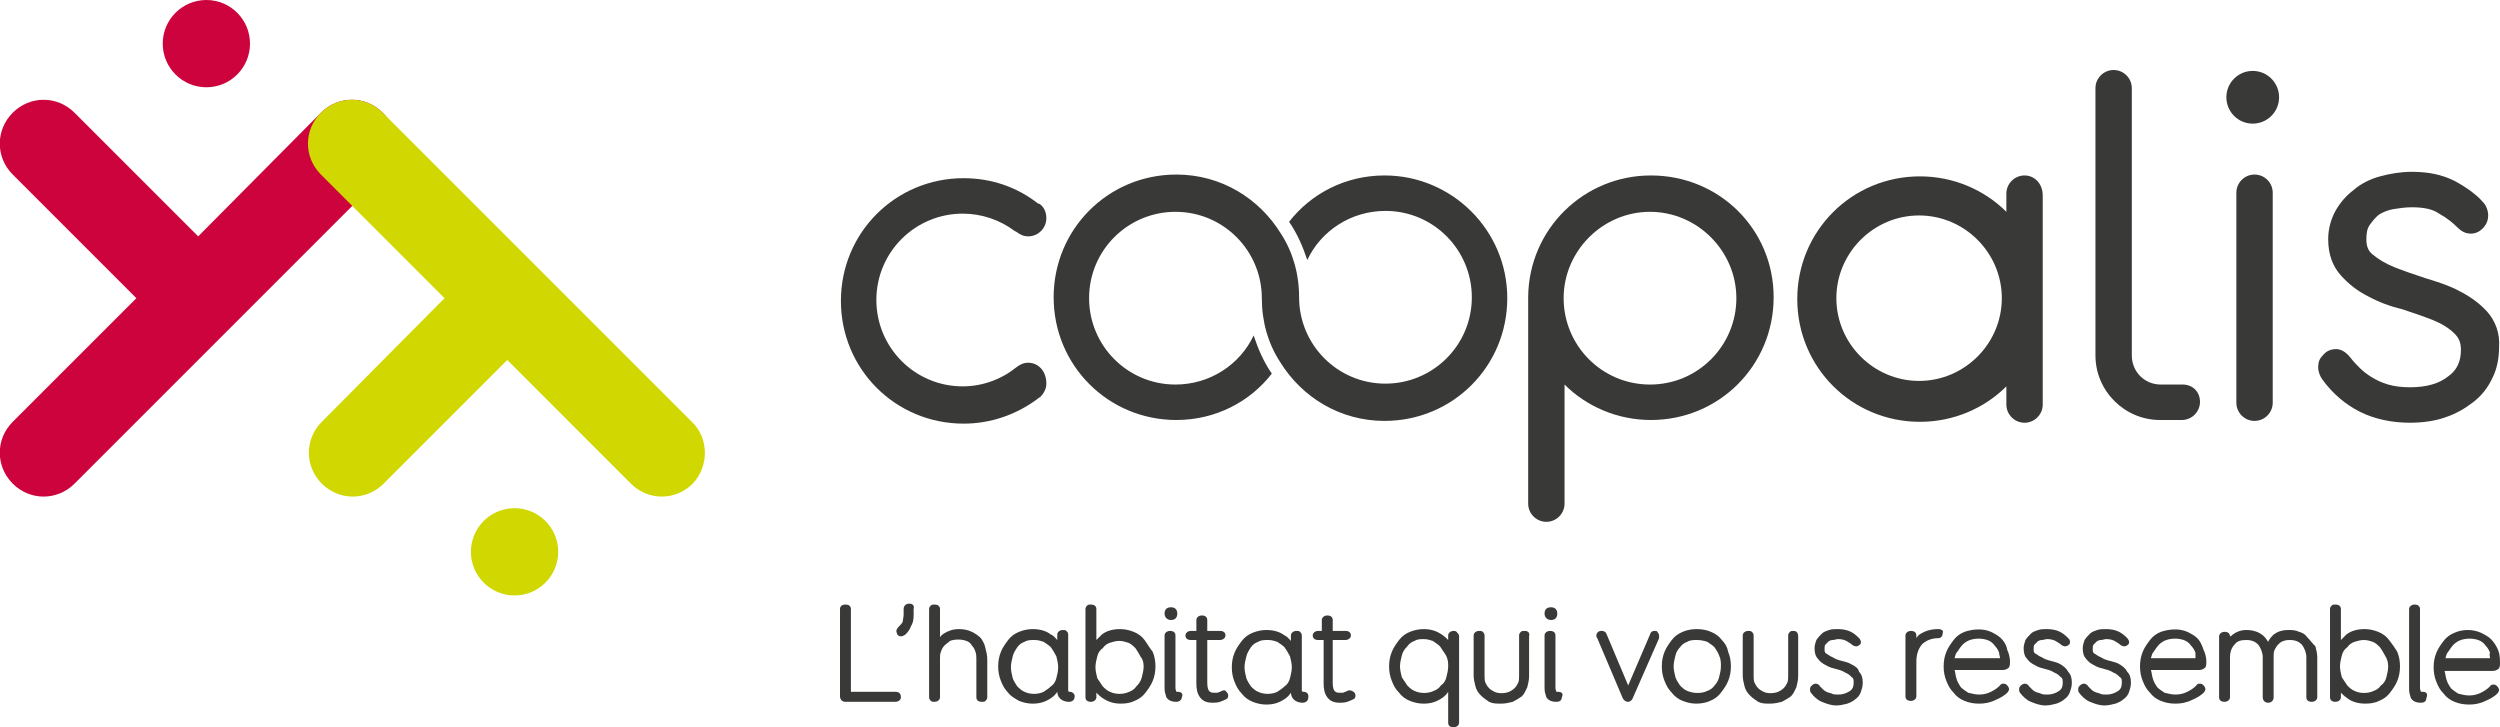
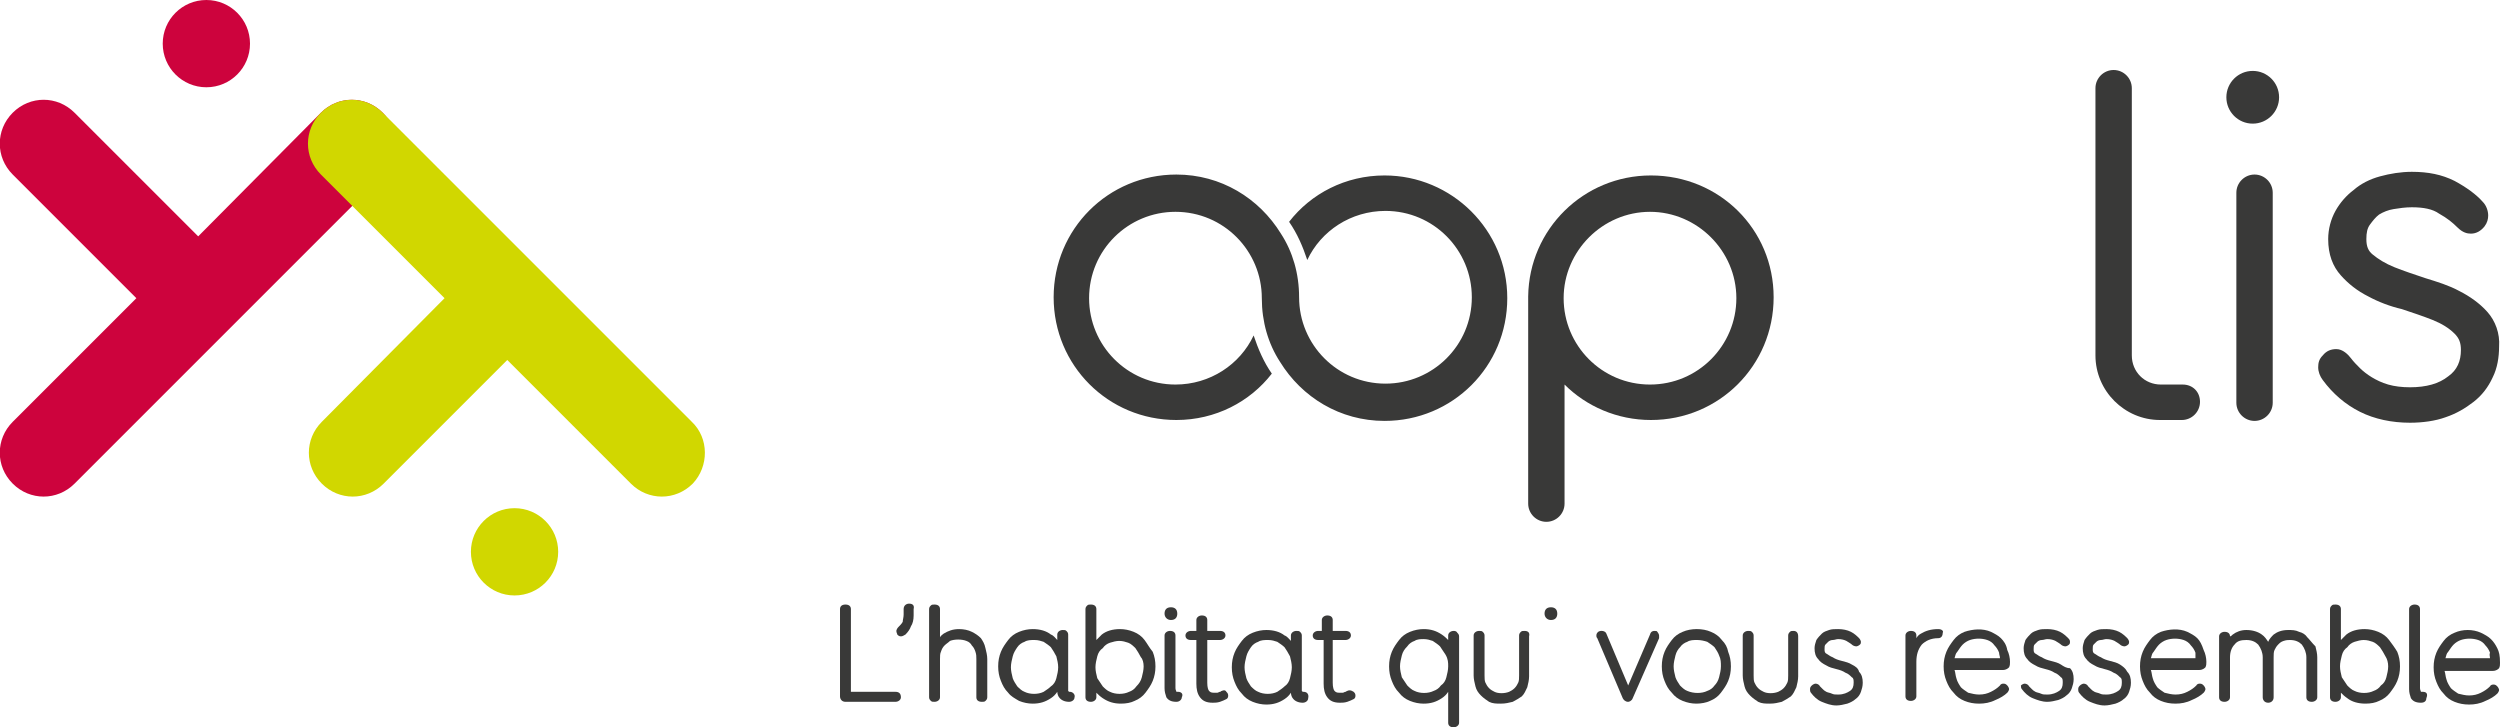
<svg xmlns="http://www.w3.org/2000/svg" version="1.1" id="Calque_1" x="0px" y="0px" viewBox="0 0 275 80" style="enable-background:new 0 0 275 80;" xml:space="preserve">
  <style type="text/css">
	.st0{fill:#393938;}
	.st1{fill:#CD033D;}
	.st2{fill:#D1D700;}
</style>
  <g>
    <path class="st0" d="M181.6,19.3c-7.4,0-13.4,5.9-13.5,13.3l0,0v22.5h0c0,0.1,0,0.2,0,0.3c0,1.1,0.9,2,2,2c1.1,0,2-0.9,2-2   c0-0.1,0-0.2,0-0.3h0V42.3c2.4,2.4,5.8,3.9,9.5,3.9c7.5,0,13.5-6,13.5-13.5S189.1,19.3,181.6,19.3z M181.5,42.3   c-5.3,0-9.5-4.3-9.5-9.5s4.3-9.5,9.5-9.5s9.5,4.3,9.5,9.5S186.8,42.3,181.5,42.3z" />
    <path class="st0" d="M240.1,42.3l-2.4,0c-1.8,0-3.2-1.4-3.2-3.2V20.4l0,0V9.7c0-1.1-0.9-2-2-2c-1.1,0-2,0.9-2,2v10.7v12.4V35v4.1   c0,3.9,3.2,7.1,7.1,7.1l2.4,0c1.1,0,2-0.9,2-2S241.2,42.3,240.1,42.3z" />
    <path class="st0" d="M250,21.2c0-1.1-0.9-2-2-2c-1.1,0-2,0.9-2,2h0v23.1c0,1.1,0.9,2,2,2c1.1,0,2-0.9,2-2L250,21.2L250,21.2z" />
    <circle class="st0" cx="247.8" cy="10.7" r="2.9" />
-     <path class="st0" d="M222.7,19.3c-1.1,0-2,0.9-2,2v2c-2.4-2.4-5.8-3.9-9.5-3.9c-7.5,0-13.5,6-13.5,13.5s6,13.5,13.5,13.5   c3.7,0,7.1-1.5,9.5-3.9v2c0,1.1,0.9,2,2,2s2-0.9,2-2v-23C224.7,20.2,223.8,19.3,222.7,19.3z M211.1,41.9c-5,0-9.1-4.1-9.1-9.1   s4.1-9.1,9.1-9.1c5,0,9.1,4.1,9.1,9.1S216.1,41.9,211.1,41.9z" />
    <path class="st0" d="M273.6,34.3c-0.8-0.9-1.9-1.7-3.1-2.3c-1.1-0.6-2.4-1-3.7-1.4c-1.2-0.4-2.4-0.8-3.4-1.2   c-1-0.4-1.8-0.9-2.4-1.4c-0.5-0.4-0.7-0.9-0.7-1.7c0-0.7,0.1-1.2,0.4-1.6c0.3-0.4,0.6-0.8,1-1.1c0.5-0.3,1-0.5,1.6-0.6   c0.6-0.1,1.3-0.2,2-0.2c1.3,0,2.3,0.2,3,0.7c0.9,0.5,1.5,1,2,1.5c0.6,0.6,1.1,0.7,1.5,0.7c0.6,0,1.1-0.3,1.5-0.8   c0.3-0.4,0.4-0.8,0.4-1.2c0-0.5-0.2-1.1-0.6-1.5c-0.7-0.8-1.8-1.6-3.1-2.3c-1.4-0.7-2.9-1-4.7-1c-1.2,0-2.4,0.2-3.5,0.5   c-1.1,0.3-2.1,0.8-2.9,1.5c-0.8,0.6-1.5,1.4-2,2.3c-0.5,0.9-0.8,2-0.8,3.1c0,1.7,0.5,3,1.4,4c0.8,0.9,1.8,1.7,3,2.3   c1.1,0.6,2.4,1.1,3.7,1.4c1.2,0.4,2.4,0.8,3.4,1.2c1,0.4,1.8,0.9,2.4,1.5c0.5,0.5,0.7,1,0.7,1.8c0,1.2-0.4,2.2-1.4,2.9   c-1,0.8-2.4,1.2-4.2,1.2c-0.9,0-1.7-0.1-2.4-0.3c-0.7-0.2-1.3-0.5-1.8-0.8c-0.5-0.3-1-0.7-1.3-1c-0.4-0.4-0.7-0.7-1-1.1   c-0.3-0.4-0.9-1-1.6-1c-0.6,0-1.1,0.2-1.5,0.7c-0.4,0.4-0.5,0.8-0.5,1.3c0,0.5,0.2,1,0.5,1.4c1.1,1.5,2.5,2.7,4.1,3.5   c1.6,0.8,3.5,1.2,5.5,1.2c1.4,0,2.8-0.2,3.9-0.6c1.2-0.4,2.2-1,3.1-1.7c0.9-0.7,1.6-1.6,2.1-2.7c0.5-1,0.7-2.2,0.7-3.4   C275,36.7,274.5,35.3,273.6,34.3z" />
-     <path class="st0" d="M113.1,39.9c-0.5,0-0.9,0.2-1.3,0.5c0,0,0,0,0,0c-1.6,1.3-3.7,2.1-5.9,2.1c-5.3,0-9.5-4.3-9.5-9.5   c0-5.3,4.3-9.5,9.5-9.5c2.1,0,4.1,0.7,5.7,1.9c0.1,0,0.1,0.1,0.2,0.1c0,0,0,0,0,0c0.4,0.3,0.8,0.5,1.3,0.5c1.1,0,2-0.9,2-2   c0-0.7-0.3-1.3-0.8-1.6l0,0c0,0,0,0,0,0c0,0,0,0-0.1,0c-2.3-1.8-5.1-2.8-8.2-2.8c-7.5,0-13.5,6-13.5,13.5c0,7.5,6,13.5,13.5,13.5   c3,0,5.8-1,8.1-2.7c0,0,0.1-0.1,0.1-0.1c0,0,0,0,0,0c0.1,0,0.1-0.1,0.2-0.1c0,0,0,0,0,0c0.4-0.4,0.7-0.9,0.7-1.5   C115.1,40.8,114.2,39.9,113.1,39.9z" />
    <path class="st0" d="M152.3,19.3c-4.3,0-8.1,2-10.5,5.1c0.9,1.3,1.5,2.7,2,4.2c1.5-3.2,4.8-5.4,8.6-5.4c5.3,0,9.5,4.3,9.5,9.5   c0,5.3-4.3,9.5-9.5,9.5c-5.3,0-9.5-4.3-9.5-9.5c0-2.6-0.7-5-2-7v0c-2.4-3.9-6.6-6.5-11.5-6.5c-7.5,0-13.5,6-13.5,13.5   c0,7.5,6,13.5,13.5,13.5c4.3,0,8.1-2,10.5-5.1c-0.9-1.3-1.5-2.7-2-4.2c-1.5,3.2-4.8,5.4-8.6,5.4c-5.3,0-9.5-4.3-9.5-9.5   c0-5.3,4.3-9.5,9.5-9.5c5.3,0,9.5,4.3,9.5,9.5c0,2.6,0.7,5,2,7c2.4,3.9,6.6,6.5,11.5,6.5c7.5,0,13.5-6,13.5-13.5   C165.8,25.3,159.7,19.3,152.3,19.3z" />
  </g>
  <g>
    <path class="st0" d="M98.5,76.1h-4.9V67c0-0.3-0.2-0.5-0.6-0.5s-0.6,0.2-0.6,0.5v9.6c0,0.3,0.2,0.6,0.6,0.6h5.5   c0.3,0,0.6-0.2,0.6-0.5C99.1,76.3,98.9,76.1,98.5,76.1z" />
    <path class="st0" d="M100,66.4c-0.3,0-0.6,0.2-0.6,0.6v0.6c0,0.3-0.1,0.6-0.1,0.8c-0.1,0.2-0.3,0.4-0.5,0.6   c-0.1,0.1-0.2,0.3-0.2,0.4c0,0.2,0.1,0.3,0.1,0.4c0.1,0.1,0.2,0.2,0.4,0.2c0.2,0,0.3-0.1,0.5-0.2c0.3-0.3,0.5-0.6,0.6-0.9   c0.2-0.3,0.3-0.7,0.3-1.2V67C100.6,66.6,100.4,66.4,100,66.4z" />
    <path class="st0" d="M107.9,70.2c-0.3-0.3-0.6-0.5-1-0.7c-0.4-0.2-0.9-0.3-1.4-0.3c-0.7,0-1.2,0.2-1.7,0.5   c-0.1,0.1-0.3,0.2-0.4,0.4V67c0-0.3-0.2-0.5-0.6-0.5c-0.2,0-0.3,0-0.4,0.1c-0.1,0.1-0.2,0.2-0.2,0.4v9.7c0,0.2,0.1,0.3,0.2,0.4   c0.1,0.1,0.2,0.1,0.4,0.1c0.3,0,0.6-0.2,0.6-0.5v-4.2c0-0.3,0-0.6,0.1-0.8c0.1-0.3,0.2-0.5,0.4-0.7c0.2-0.2,0.4-0.3,0.6-0.5   c0.5-0.2,1.3-0.2,1.8,0c0.3,0.1,0.5,0.3,0.6,0.5c0.2,0.2,0.3,0.4,0.4,0.7c0.1,0.3,0.1,0.5,0.1,0.8v4.2c0,0.3,0.2,0.5,0.6,0.5   c0.2,0,0.3,0,0.4-0.1c0.1-0.1,0.2-0.2,0.2-0.4v-4.2c0-0.4-0.1-0.8-0.2-1.2C108.3,70.8,108.1,70.5,107.9,70.2z" />
    <path class="st0" d="M117.7,76.1c-0.1,0-0.1,0-0.1,0c0,0,0,0-0.1-0.1c0-0.1,0-0.1,0-0.2c0-0.1,0-0.2,0-0.3v-5.7   c0-0.2-0.1-0.3-0.2-0.4c-0.1-0.1-0.2-0.1-0.4-0.1c-0.3,0-0.6,0.2-0.6,0.5v0.6c-0.2-0.2-0.4-0.5-0.7-0.6c-0.5-0.4-1.2-0.6-2-0.6   c-0.5,0-1,0.1-1.5,0.3c-0.5,0.2-0.9,0.5-1.2,0.9c-0.3,0.4-0.6,0.8-0.8,1.3c-0.2,0.5-0.3,1-0.3,1.6c0,0.6,0.1,1.1,0.3,1.6   c0.2,0.5,0.4,0.9,0.8,1.3c0.3,0.4,0.7,0.6,1.2,0.9c0.5,0.2,1,0.3,1.5,0.3c0.8,0,1.4-0.2,2-0.6c0.3-0.2,0.5-0.4,0.7-0.7   c0,0.2,0.1,0.5,0.2,0.6c0.2,0.3,0.6,0.5,1.1,0.5c0.3,0,0.6-0.2,0.6-0.5C118.3,76.4,118,76.1,117.7,76.1z M114.8,76.1   c-0.6,0.3-1.5,0.3-2.1,0c-0.3-0.1-0.6-0.4-0.8-0.6c-0.2-0.3-0.4-0.6-0.5-0.9c-0.1-0.4-0.2-0.8-0.2-1.2c0-0.4,0.1-0.8,0.2-1.2   c0.1-0.4,0.3-0.7,0.5-1c0.2-0.3,0.5-0.5,0.8-0.6c0.3-0.2,0.7-0.2,1.1-0.2c0.4,0,0.7,0.1,1,0.2c0.3,0.2,0.6,0.4,0.8,0.6   c0.2,0.3,0.4,0.6,0.6,1c0.1,0.4,0.2,0.8,0.2,1.2c0,0.4-0.1,0.8-0.2,1.2c-0.1,0.4-0.3,0.7-0.6,0.9C115.4,75.7,115.1,75.9,114.8,76.1   z" />
    <path class="st0" d="M125.9,70.4c-0.3-0.4-0.7-0.7-1.2-0.9c-0.5-0.2-1-0.3-1.5-0.3c-0.8,0-1.5,0.2-2,0.6c-0.2,0.2-0.4,0.4-0.6,0.6   V67c0-0.3-0.2-0.5-0.6-0.5c-0.2,0-0.3,0-0.4,0.1c-0.1,0.1-0.2,0.2-0.2,0.4v9.7c0,0.3,0.2,0.5,0.6,0.5c0.3,0,0.6-0.2,0.6-0.5v-0.5   c0.2,0.2,0.4,0.4,0.7,0.6c0.6,0.4,1.2,0.6,2,0.6c0.6,0,1.1-0.1,1.5-0.3c0.5-0.2,0.9-0.5,1.2-0.9c0.3-0.4,0.6-0.8,0.8-1.3   c0.2-0.5,0.3-1,0.3-1.6c0-0.6-0.1-1.1-0.3-1.6C126.4,71.2,126.2,70.8,125.9,70.4z M125.8,73.3c0,0.4-0.1,0.8-0.2,1.2   c-0.1,0.4-0.3,0.7-0.6,1c-0.2,0.3-0.5,0.5-0.8,0.6c-0.6,0.3-1.5,0.3-2.1,0c-0.3-0.1-0.6-0.4-0.8-0.6c-0.2-0.3-0.4-0.6-0.6-0.9   c-0.1-0.4-0.2-0.8-0.2-1.2c0-0.4,0.1-0.8,0.2-1.2c0.1-0.4,0.3-0.7,0.6-0.9c0.2-0.3,0.5-0.5,0.8-0.6c0.3-0.1,0.7-0.2,1-0.2   c0.4,0,0.7,0.1,1,0.2c0.3,0.1,0.6,0.4,0.8,0.6c0.2,0.3,0.4,0.6,0.6,1C125.7,72.5,125.8,72.9,125.8,73.3z" />
    <path class="st0" d="M129.6,76.1c-0.1,0-0.2,0-0.2,0c0-0.1-0.1-0.2-0.1-0.4v-5.8c0-0.3-0.2-0.5-0.6-0.5c-0.3,0-0.6,0.2-0.6,0.5v5.8   c0,0.4,0.1,0.7,0.2,1c0.2,0.3,0.5,0.5,1.1,0.5c0.4,0,0.6-0.3,0.6-0.5C130.2,76.3,129.9,76.1,129.6,76.1z" />
    <path class="st0" d="M128.8,68.2c0.5,0,0.7-0.3,0.7-0.7c0-0.5-0.3-0.7-0.7-0.7c-0.5,0-0.7,0.3-0.7,0.7   C128.1,67.9,128.4,68.2,128.8,68.2z" />
    <path class="st0" d="M134.4,76c-0.1,0-0.1,0.1-0.2,0.1c-0.1,0-0.2,0.1-0.3,0.1c-0.1,0-0.2,0-0.4,0c-0.3,0-0.4-0.1-0.5-0.2   c-0.1-0.1-0.2-0.4-0.2-0.9v-4.7h1.4c0.3,0,0.6-0.2,0.6-0.5c0-0.3-0.2-0.5-0.6-0.5h-1.4v-1.2c0-0.3-0.2-0.5-0.6-0.5   c-0.3,0-0.6,0.2-0.6,0.5v1.2h-0.6c-0.3,0-0.6,0.2-0.6,0.5c0,0.3,0.2,0.5,0.6,0.5h0.6v4.8c0,0.6,0.1,1.1,0.4,1.5   c0.3,0.4,0.7,0.6,1.4,0.6c0.2,0,0.5,0,0.8-0.1c0.3-0.1,0.5-0.2,0.7-0.3c0.2-0.1,0.2-0.3,0.2-0.4c0-0.2-0.1-0.3-0.2-0.4   C134.8,75.9,134.6,75.9,134.4,76z" />
    <path class="st0" d="M143.4,76.1c-0.1,0-0.1,0-0.1,0c0,0,0,0-0.1-0.1c0-0.1,0-0.1,0-0.2c0-0.1,0-0.2,0-0.2v-5.7   c0-0.2-0.1-0.3-0.2-0.4c-0.1-0.1-0.2-0.1-0.4-0.1c-0.3,0-0.6,0.2-0.6,0.5v0.6c-0.2-0.2-0.4-0.5-0.7-0.6c-0.5-0.4-1.2-0.6-2-0.6   c-0.5,0-1,0.1-1.5,0.3c-0.5,0.2-0.9,0.5-1.2,0.9c-0.3,0.4-0.6,0.8-0.8,1.3c-0.2,0.5-0.3,1-0.3,1.6c0,0.6,0.1,1.1,0.3,1.6   c0.2,0.5,0.4,0.9,0.8,1.3c0.3,0.4,0.7,0.7,1.2,0.9c0.5,0.2,1,0.3,1.5,0.3c0.8,0,1.4-0.2,2-0.6c0.3-0.2,0.5-0.4,0.7-0.7   c0,0.2,0.1,0.5,0.2,0.6c0.2,0.3,0.6,0.5,1.1,0.5c0.3,0,0.6-0.2,0.6-0.5C144,76.4,143.8,76.1,143.4,76.1z M140.5,76.1   c-0.6,0.3-1.5,0.3-2.1,0c-0.3-0.1-0.6-0.4-0.8-0.6c-0.2-0.3-0.4-0.6-0.5-0.9c-0.1-0.4-0.2-0.8-0.2-1.2s0.1-0.8,0.2-1.2   c0.1-0.4,0.3-0.7,0.5-1c0.2-0.3,0.5-0.5,0.8-0.6c0.3-0.2,0.7-0.2,1.1-0.2c0.4,0,0.7,0.1,1,0.2c0.3,0.2,0.6,0.4,0.8,0.6   c0.2,0.3,0.4,0.6,0.6,1c0.1,0.4,0.2,0.8,0.2,1.2c0,0.4-0.1,0.8-0.2,1.2c-0.1,0.4-0.3,0.7-0.6,0.9C141.1,75.7,140.8,75.9,140.5,76.1   z" />
    <path class="st0" d="M148.2,76c-0.1,0-0.1,0.1-0.2,0.1c-0.1,0-0.2,0.1-0.3,0.1c-0.1,0-0.2,0-0.4,0c-0.3,0-0.4-0.1-0.5-0.2   c-0.1-0.1-0.2-0.4-0.2-0.9v-4.7h1.4c0.3,0,0.6-0.2,0.6-0.5c0-0.3-0.2-0.5-0.6-0.5h-1.4v-1.2c0-0.3-0.2-0.5-0.6-0.5   c-0.3,0-0.6,0.2-0.6,0.5v1.2H145c-0.3,0-0.6,0.2-0.6,0.5c0,0.3,0.2,0.5,0.6,0.5h0.6v4.8c0,0.6,0.1,1.1,0.4,1.5   c0.3,0.4,0.7,0.6,1.4,0.6c0.2,0,0.5,0,0.8-0.1c0.3-0.1,0.5-0.2,0.7-0.3c0.2-0.1,0.2-0.3,0.2-0.4c0-0.2-0.1-0.3-0.2-0.4   C148.6,75.9,148.4,75.9,148.2,76z" />
    <path class="st0" d="M159.9,69.4c-0.3,0-0.6,0.2-0.6,0.5v0.5c-0.2-0.2-0.4-0.4-0.7-0.6c-0.6-0.4-1.2-0.6-2-0.6   c-0.5,0-1,0.1-1.5,0.3c-0.5,0.2-0.9,0.5-1.2,0.9c-0.3,0.4-0.6,0.8-0.8,1.3c-0.2,0.5-0.3,1-0.3,1.6c0,0.6,0.1,1.1,0.3,1.6   c0.2,0.5,0.4,0.9,0.8,1.3c0.3,0.4,0.7,0.7,1.2,0.9c0.5,0.2,1,0.3,1.5,0.3c0.8,0,1.4-0.2,2-0.6c0.3-0.2,0.5-0.4,0.7-0.7v3.4   c0,0.3,0.2,0.5,0.6,0.5c0.3,0,0.6-0.2,0.6-0.5v-9.5c0-0.2-0.1-0.3-0.2-0.4C160.2,69.4,160,69.4,159.9,69.4z M159.3,73.3   c0,0.4-0.1,0.8-0.2,1.2c-0.1,0.4-0.3,0.7-0.6,0.9c-0.2,0.3-0.5,0.5-0.8,0.6c-0.6,0.3-1.5,0.3-2.1,0c-0.3-0.1-0.6-0.4-0.8-0.6   c-0.2-0.3-0.4-0.6-0.6-0.9c-0.1-0.4-0.2-0.8-0.2-1.2c0-0.4,0.1-0.8,0.2-1.2c0.1-0.4,0.3-0.7,0.6-1c0.2-0.3,0.5-0.5,0.8-0.6   c0.3-0.2,0.7-0.2,1-0.2c0.4,0,0.7,0.1,1,0.2c0.3,0.2,0.6,0.4,0.8,0.6c0.2,0.3,0.4,0.6,0.6,0.9C159.3,72.5,159.3,72.9,159.3,73.3z" />
    <path class="st0" d="M167.7,69.4c-0.2,0-0.3,0-0.4,0.1c-0.1,0.1-0.2,0.2-0.2,0.4v4.4c0,0.3,0,0.6-0.1,0.8c-0.1,0.2-0.2,0.4-0.4,0.6   c-0.2,0.2-0.4,0.3-0.6,0.4c-0.5,0.2-1.2,0.2-1.6,0c-0.2-0.1-0.4-0.2-0.6-0.4c-0.2-0.2-0.3-0.4-0.4-0.6c-0.1-0.2-0.1-0.5-0.1-0.8   v-4.4c0-0.2-0.1-0.3-0.2-0.4c-0.1-0.1-0.2-0.1-0.4-0.1c-0.3,0-0.6,0.2-0.6,0.5v4.4c0,0.4,0.1,0.8,0.2,1.2c0.1,0.4,0.3,0.7,0.6,1   c0.3,0.3,0.6,0.5,0.9,0.7c0.4,0.2,0.8,0.2,1.3,0.2c0.5,0,0.9-0.1,1.3-0.2c0.4-0.2,0.7-0.4,1-0.6c0.3-0.3,0.4-0.6,0.6-1   c0.1-0.4,0.2-0.8,0.2-1.2v-4.4C168.3,69.6,168.1,69.4,167.7,69.4z" />
-     <path class="st0" d="M171.4,76.1c-0.1,0-0.2,0-0.2,0c0-0.1-0.1-0.2-0.1-0.4v-5.8c0-0.3-0.2-0.5-0.6-0.5c-0.3,0-0.6,0.2-0.6,0.5v5.8   c0,0.4,0.1,0.7,0.2,1c0.2,0.3,0.5,0.5,1.1,0.5c0.5,0,0.6-0.3,0.6-0.5C172,76.3,171.8,76.1,171.4,76.1z" />
    <path class="st0" d="M170.6,68.2c0.5,0,0.7-0.3,0.7-0.7c0-0.5-0.3-0.7-0.7-0.7c-0.5,0-0.7,0.3-0.7,0.7   C169.9,67.9,170.2,68.2,170.6,68.2z" />
    <path class="st0" d="M182,69.4c-0.1,0-0.4,0-0.5,0.4l-2.4,5.6l-2.4-5.7c-0.1-0.3-0.6-0.4-0.9-0.2c-0.1,0.1-0.2,0.2-0.2,0.4   c0,0.1,0,0.2,0.1,0.3l2.8,6.6c0.1,0.2,0.3,0.4,0.6,0.4c0.1,0,0.4-0.1,0.5-0.4l2.9-6.6c0,0,0-0.1,0-0.1c0-0.1,0-0.1,0-0.2   c0-0.1-0.1-0.3-0.2-0.4C182.3,69.4,182.1,69.4,182,69.4z" />
    <path class="st0" d="M189.4,70.4c-0.3-0.4-0.7-0.7-1.2-0.9c-0.9-0.4-2.2-0.4-3.1,0c-0.5,0.2-0.9,0.5-1.2,0.9   c-0.3,0.4-0.6,0.8-0.8,1.3c-0.2,0.5-0.3,1-0.3,1.6c0,0.6,0.1,1.1,0.3,1.6c0.2,0.5,0.4,0.9,0.8,1.3c0.3,0.4,0.7,0.7,1.2,0.9   c0.5,0.2,1,0.3,1.5,0.3c0.5,0,1.1-0.1,1.5-0.3c0.5-0.2,0.9-0.5,1.2-0.9c0.3-0.4,0.6-0.8,0.8-1.3c0.2-0.5,0.3-1,0.3-1.6   c0-0.6-0.1-1.1-0.3-1.6C190,71.2,189.8,70.8,189.4,70.4z M189.3,73.3c0,0.4-0.1,0.8-0.2,1.2c-0.1,0.4-0.3,0.7-0.5,0.9   c-0.2,0.3-0.5,0.5-0.8,0.6c-0.6,0.3-1.5,0.3-2.2,0c-0.3-0.1-0.6-0.4-0.8-0.6c-0.2-0.3-0.4-0.6-0.5-0.9c-0.1-0.4-0.2-0.8-0.2-1.2   c0-0.4,0.1-0.8,0.2-1.2c0.1-0.4,0.3-0.7,0.5-0.9c0.2-0.3,0.5-0.5,0.8-0.6c0.3-0.2,0.7-0.2,1.1-0.2c0.4,0,0.8,0.1,1.1,0.2   c0.3,0.2,0.6,0.4,0.8,0.6c0.2,0.3,0.4,0.6,0.5,0.9C189.3,72.5,189.3,72.9,189.3,73.3z" />
    <path class="st0" d="M197.3,69.4c-0.2,0-0.3,0-0.4,0.1c-0.1,0.1-0.2,0.2-0.2,0.4v4.4c0,0.3,0,0.6-0.1,0.8c-0.1,0.2-0.2,0.4-0.4,0.6   c-0.2,0.2-0.4,0.3-0.6,0.4c-0.5,0.2-1.2,0.2-1.6,0c-0.2-0.1-0.4-0.2-0.6-0.4c-0.2-0.2-0.3-0.4-0.4-0.6c-0.1-0.2-0.1-0.5-0.1-0.8   v-4.4c0-0.2-0.1-0.3-0.2-0.4c-0.1-0.1-0.2-0.1-0.4-0.1c-0.3,0-0.6,0.2-0.6,0.5v4.4c0,0.4,0.1,0.8,0.2,1.2c0.1,0.4,0.3,0.7,0.6,1   c0.3,0.3,0.6,0.5,0.9,0.7c0.4,0.2,0.8,0.2,1.3,0.2s0.9-0.1,1.3-0.2c0.4-0.2,0.7-0.4,1-0.6c0.3-0.3,0.4-0.6,0.6-1   c0.1-0.4,0.2-0.8,0.2-1.2v-4.4C197.8,69.6,197.6,69.4,197.3,69.4z" />
    <path class="st0" d="M203.7,73.1c-0.3-0.2-0.7-0.3-1.1-0.4c-0.4-0.1-0.7-0.2-1-0.4c-0.3-0.1-0.5-0.3-0.7-0.4   c-0.2-0.1-0.2-0.3-0.2-0.5c0-0.2,0-0.4,0.1-0.5c0.1-0.1,0.2-0.2,0.3-0.3c0.1-0.1,0.3-0.2,0.5-0.2c0.2,0,0.4-0.1,0.6-0.1   c0.4,0,0.7,0.1,0.9,0.2c0.3,0.2,0.5,0.3,0.6,0.4c0.1,0.1,0.3,0.2,0.5,0.2c0.1,0,0.3-0.1,0.4-0.2c0.1-0.1,0.1-0.2,0.1-0.3   c0-0.1-0.1-0.3-0.2-0.4c-0.2-0.2-0.5-0.5-0.9-0.7c-0.4-0.2-0.9-0.3-1.4-0.3c-0.4,0-0.7,0-1,0.1c-0.3,0.1-0.6,0.2-0.8,0.4   c-0.2,0.2-0.4,0.4-0.6,0.7c-0.1,0.3-0.2,0.6-0.2,0.9c0,0.5,0.1,0.9,0.4,1.2c0.2,0.3,0.5,0.5,0.9,0.7c0.3,0.2,0.7,0.3,1.1,0.4   c0.4,0.1,0.7,0.2,1,0.4c0.3,0.1,0.5,0.3,0.7,0.5c0.2,0.1,0.2,0.3,0.2,0.6c0,0.4-0.1,0.7-0.4,0.9c-0.3,0.2-0.7,0.4-1.3,0.4   c-0.3,0-0.5,0-0.7-0.1c-0.2-0.1-0.4-0.1-0.6-0.2c-0.2-0.1-0.3-0.2-0.4-0.3c-0.1-0.1-0.2-0.2-0.3-0.3c-0.1-0.2-0.3-0.3-0.5-0.3   c-0.1,0-0.3,0.1-0.4,0.2c-0.1,0.1-0.2,0.2-0.2,0.4c0,0.1,0,0.3,0.1,0.4c0.3,0.4,0.7,0.8,1.2,1c0.5,0.2,1,0.4,1.6,0.4   c0.4,0,0.8-0.1,1.2-0.2c0.3-0.1,0.7-0.3,0.9-0.5c0.3-0.2,0.5-0.5,0.6-0.8c0.1-0.3,0.2-0.6,0.2-1c0-0.5-0.1-0.9-0.4-1.2   C204.4,73.5,204.1,73.3,203.7,73.1z" />
    <path class="st0" d="M213.2,69.2c-0.8,0-1.4,0.2-1.9,0.5c-0.2,0.1-0.4,0.3-0.5,0.5v-0.3c0-0.3-0.2-0.5-0.6-0.5   c-0.3,0-0.6,0.2-0.6,0.5v6.7c0,0.3,0.2,0.5,0.6,0.5c0.3,0,0.6-0.2,0.6-0.5v-3.8c0-0.8,0.2-1.4,0.6-1.9c0.4-0.4,1-0.7,1.8-0.7   c0.3,0,0.5-0.2,0.5-0.6C213.8,69.5,213.7,69.2,213.2,69.2z" />
    <path class="st0" d="M220.1,70.2c-0.3-0.3-0.7-0.5-1.1-0.7c-0.9-0.4-2-0.3-2.9,0c-0.5,0.2-0.9,0.5-1.2,0.9   c-0.3,0.4-0.6,0.8-0.8,1.3c-0.2,0.5-0.3,1-0.3,1.6c0,0.6,0.1,1.1,0.3,1.6c0.2,0.5,0.4,0.9,0.8,1.3c0.3,0.4,0.7,0.7,1.2,0.9   c0.5,0.2,1,0.3,1.6,0.3c0.6,0,1.2-0.1,1.8-0.4c0.5-0.2,1-0.5,1.3-0.8c0.1-0.1,0.2-0.3,0.2-0.4c0-0.1-0.1-0.3-0.2-0.4   c-0.1-0.1-0.2-0.2-0.4-0.2c-0.1,0-0.3,0-0.4,0.2c-0.3,0.3-0.6,0.5-1,0.7c-0.4,0.2-0.8,0.3-1.3,0.3c-0.4,0-0.8-0.1-1.2-0.2   c-0.3-0.2-0.6-0.4-0.8-0.6c-0.2-0.3-0.4-0.6-0.5-1c-0.1-0.3-0.1-0.6-0.2-0.9h5.3c0.4,0,0.6-0.2,0.7-0.3c0.1-0.2,0.1-0.4,0.1-0.6   c0-0.4-0.1-0.9-0.3-1.3C220.7,70.9,220.4,70.5,220.1,70.2z M220,72.4H215c0.1-0.3,0.1-0.5,0.3-0.7c0.2-0.3,0.4-0.6,0.6-0.8   c0.2-0.2,0.5-0.4,0.8-0.5c0.6-0.2,1.3-0.2,1.9,0c0.3,0.1,0.6,0.3,0.8,0.6c0.2,0.2,0.4,0.5,0.5,0.8C219.9,72,220,72.2,220,72.4z" />
-     <path class="st0" d="M226.7,73.1c-0.3-0.2-0.7-0.3-1.1-0.4c-0.4-0.1-0.7-0.2-1-0.4c-0.3-0.1-0.5-0.3-0.7-0.4   c-0.2-0.1-0.2-0.3-0.2-0.5c0-0.2,0-0.4,0.1-0.5c0.1-0.1,0.2-0.2,0.3-0.3c0.1-0.1,0.3-0.2,0.5-0.2c0.2,0,0.4-0.1,0.6-0.1   c0.4,0,0.7,0.1,0.9,0.2c0.3,0.2,0.5,0.3,0.6,0.4c0.1,0.1,0.3,0.2,0.5,0.2c0.1,0,0.3-0.1,0.4-0.2c0.1-0.1,0.1-0.2,0.1-0.3   c0-0.2-0.1-0.3-0.2-0.4c-0.2-0.2-0.5-0.5-0.9-0.7c-0.4-0.2-0.9-0.3-1.4-0.3c-0.4,0-0.7,0-1,0.1c-0.3,0.1-0.6,0.2-0.8,0.4   c-0.2,0.2-0.4,0.4-0.6,0.7c-0.1,0.3-0.2,0.6-0.2,0.9c0,0.5,0.1,0.9,0.4,1.2c0.2,0.3,0.5,0.5,0.9,0.7c0.3,0.2,0.7,0.3,1.1,0.4   c0.4,0.1,0.7,0.2,1,0.4c0.3,0.1,0.5,0.3,0.7,0.5c0.2,0.1,0.2,0.3,0.2,0.6c0,0.4-0.1,0.7-0.4,0.9c-0.3,0.2-0.7,0.4-1.3,0.4   c-0.3,0-0.5,0-0.7-0.1c-0.2-0.1-0.4-0.1-0.6-0.2c-0.2-0.1-0.3-0.2-0.4-0.3c-0.1-0.1-0.2-0.2-0.3-0.3c-0.1-0.2-0.3-0.3-0.5-0.3   c0,0,0,0,0,0c-0.1,0-0.3,0.1-0.4,0.2c-0.1,0.1-0.2,0.2-0.2,0.4c0,0.1,0,0.3,0.1,0.4c0.3,0.4,0.7,0.8,1.2,1c0.5,0.2,1,0.4,1.6,0.4   c0.4,0,0.8-0.1,1.2-0.2c0.3-0.1,0.7-0.3,0.9-0.5c0.3-0.2,0.5-0.5,0.6-0.8c0.1-0.3,0.2-0.6,0.2-1c0-0.5-0.1-0.9-0.4-1.2   C227.3,73.5,227,73.3,226.7,73.1z" />
+     <path class="st0" d="M226.7,73.1c-0.3-0.2-0.7-0.3-1.1-0.4c-0.4-0.1-0.7-0.2-1-0.4c-0.3-0.1-0.5-0.3-0.7-0.4   c-0.2-0.1-0.2-0.3-0.2-0.5c0-0.2,0-0.4,0.1-0.5c0.1-0.1,0.2-0.2,0.3-0.3c0.1-0.1,0.3-0.2,0.5-0.2c0.2,0,0.4-0.1,0.6-0.1   c0.4,0,0.7,0.1,0.9,0.2c0.3,0.2,0.5,0.3,0.6,0.4c0.1,0.1,0.3,0.2,0.5,0.2c0.1,0,0.3-0.1,0.4-0.2c0.1-0.1,0.1-0.2,0.1-0.3   c0-0.2-0.1-0.3-0.2-0.4c-0.2-0.2-0.5-0.5-0.9-0.7c-0.4-0.2-0.9-0.3-1.4-0.3c-0.4,0-0.7,0-1,0.1c-0.3,0.1-0.6,0.2-0.8,0.4   c-0.2,0.2-0.4,0.4-0.6,0.7c-0.1,0.3-0.2,0.6-0.2,0.9c0,0.5,0.1,0.9,0.4,1.2c0.2,0.3,0.5,0.5,0.9,0.7c0.3,0.2,0.7,0.3,1.1,0.4   c0.4,0.1,0.7,0.2,1,0.4c0.3,0.1,0.5,0.3,0.7,0.5c0.2,0.1,0.2,0.3,0.2,0.6c0,0.4-0.1,0.7-0.4,0.9c-0.3,0.2-0.7,0.4-1.3,0.4   c-0.3,0-0.5,0-0.7-0.1c-0.2-0.1-0.4-0.1-0.6-0.2c-0.2-0.1-0.3-0.2-0.4-0.3c-0.1-0.1-0.2-0.2-0.3-0.3c-0.1-0.2-0.3-0.3-0.5-0.3   c0,0,0,0,0,0c-0.1,0-0.3,0.1-0.4,0.2c0,0.1,0,0.3,0.1,0.4c0.3,0.4,0.7,0.8,1.2,1c0.5,0.2,1,0.4,1.6,0.4   c0.4,0,0.8-0.1,1.2-0.2c0.3-0.1,0.7-0.3,0.9-0.5c0.3-0.2,0.5-0.5,0.6-0.8c0.1-0.3,0.2-0.6,0.2-1c0-0.5-0.1-0.9-0.4-1.2   C227.3,73.5,227,73.3,226.7,73.1z" />
    <path class="st0" d="M233.2,73.1c-0.3-0.2-0.7-0.3-1.1-0.4c-0.4-0.1-0.7-0.2-1-0.4c-0.3-0.1-0.5-0.3-0.7-0.4   c-0.2-0.1-0.2-0.3-0.2-0.5c0-0.2,0-0.4,0.1-0.5c0.1-0.1,0.2-0.2,0.3-0.3c0.1-0.1,0.3-0.2,0.5-0.2c0.2,0,0.4-0.1,0.6-0.1   c0.4,0,0.7,0.1,0.9,0.2c0.3,0.2,0.5,0.3,0.6,0.4c0.1,0.1,0.3,0.2,0.5,0.2c0.1,0,0.3-0.1,0.4-0.2c0.1-0.1,0.1-0.2,0.1-0.3   c0-0.1-0.1-0.3-0.2-0.4c-0.2-0.2-0.5-0.5-0.9-0.7c-0.4-0.2-0.9-0.3-1.4-0.3c-0.4,0-0.7,0-1,0.1c-0.3,0.1-0.6,0.2-0.8,0.4   c-0.2,0.2-0.4,0.4-0.6,0.7c-0.1,0.3-0.2,0.6-0.2,0.9c0,0.5,0.1,0.9,0.4,1.2c0.2,0.3,0.5,0.5,0.9,0.7c0.3,0.2,0.7,0.3,1.1,0.4   c0.4,0.1,0.7,0.2,1,0.4c0.3,0.1,0.5,0.3,0.7,0.5c0.2,0.1,0.2,0.3,0.2,0.6c0,0.4-0.1,0.7-0.4,0.9c-0.3,0.2-0.7,0.4-1.3,0.4   c-0.3,0-0.5,0-0.7-0.1c-0.2-0.1-0.4-0.1-0.6-0.2c-0.2-0.1-0.3-0.2-0.4-0.3c-0.1-0.1-0.2-0.2-0.3-0.3c-0.1-0.2-0.3-0.3-0.5-0.3   c-0.1,0-0.3,0.1-0.4,0.2c-0.1,0.1-0.2,0.2-0.2,0.4c0,0.1,0,0.3,0.1,0.4c0.3,0.4,0.7,0.8,1.2,1c0.5,0.2,1,0.4,1.6,0.4   c0.4,0,0.8-0.1,1.2-0.2c0.3-0.1,0.7-0.3,0.9-0.5c0.3-0.2,0.5-0.5,0.6-0.8c0.1-0.3,0.2-0.6,0.2-1c0-0.5-0.1-0.9-0.4-1.2   C233.8,73.5,233.5,73.3,233.2,73.1z" />
    <path class="st0" d="M241.7,70.2c-0.3-0.3-0.7-0.5-1.1-0.7c-0.9-0.4-2-0.3-2.9,0c-0.5,0.2-0.9,0.5-1.2,0.9   c-0.3,0.4-0.6,0.8-0.8,1.3c-0.2,0.5-0.3,1-0.3,1.6c0,0.6,0.1,1.1,0.3,1.6c0.2,0.5,0.4,0.9,0.8,1.3c0.3,0.4,0.7,0.7,1.2,0.9   c0.5,0.2,1,0.3,1.6,0.3c0.6,0,1.2-0.1,1.8-0.4c0.5-0.2,1-0.5,1.3-0.8c0.1-0.1,0.2-0.3,0.2-0.4c0-0.1-0.1-0.3-0.2-0.4   c-0.1-0.1-0.2-0.2-0.4-0.2c-0.1,0-0.3,0-0.4,0.2c-0.3,0.3-0.6,0.5-1,0.7c-0.4,0.2-0.8,0.3-1.3,0.3c-0.4,0-0.8-0.1-1.2-0.2   c-0.3-0.2-0.6-0.4-0.8-0.6c-0.2-0.3-0.4-0.6-0.5-1c-0.1-0.3-0.1-0.6-0.2-0.9h5.3c0.4,0,0.6-0.2,0.7-0.3c0.1-0.2,0.1-0.4,0.1-0.6   c0-0.4-0.1-0.9-0.3-1.3C242.2,70.9,242,70.5,241.7,70.2z M241.5,72.4h-4.9c0.1-0.3,0.1-0.5,0.3-0.7c0.2-0.3,0.4-0.6,0.6-0.8   c0.2-0.2,0.5-0.4,0.8-0.5c0.6-0.2,1.3-0.2,1.9,0c0.3,0.1,0.6,0.3,0.8,0.6c0.2,0.2,0.4,0.5,0.5,0.8C241.5,72,241.5,72.2,241.5,72.4z   " />
    <path class="st0" d="M253.8,70.1c-0.2-0.3-0.5-0.5-0.9-0.6c-0.4-0.2-0.8-0.2-1.2-0.2c-0.7,0-1.2,0.2-1.6,0.5   c-0.2,0.2-0.5,0.5-0.6,0.8c-0.2-0.3-0.4-0.6-0.7-0.8c-0.4-0.3-1-0.5-1.7-0.5c-0.6,0-1.1,0.2-1.5,0.5c-0.1,0.1-0.2,0.2-0.3,0.2v0   c0-0.3-0.2-0.5-0.6-0.5c-0.3,0-0.6,0.2-0.6,0.5v6.7c0,0.3,0.2,0.5,0.6,0.5c0.3,0,0.6-0.2,0.6-0.5v-4.4c0-0.6,0.2-1.1,0.5-1.4   c0.3-0.4,0.7-0.5,1.3-0.5c0.6,0,1,0.2,1.3,0.5c0.3,0.4,0.5,0.9,0.5,1.4v4.4c0,0.3,0.2,0.6,0.6,0.6c0.3,0,0.6-0.2,0.6-0.6v-4.4   c0-0.3,0-0.6,0.1-0.8c0.1-0.2,0.2-0.4,0.4-0.6c0.2-0.2,0.3-0.3,0.6-0.4s0.5-0.1,0.7-0.1c0.6,0,1,0.2,1.3,0.5   c0.3,0.4,0.5,0.9,0.5,1.4v4.4c0,0.3,0.2,0.5,0.6,0.5c0.3,0,0.6-0.2,0.6-0.5v-4.4c0-0.4-0.1-0.8-0.2-1.2   C254.3,70.7,254.1,70.4,253.8,70.1z" />
    <path class="st0" d="M262.8,70.4c-0.3-0.4-0.7-0.7-1.2-0.9c-0.5-0.2-1-0.3-1.5-0.3c-0.8,0-1.5,0.2-2,0.6c-0.2,0.2-0.4,0.4-0.6,0.6   V67c0-0.3-0.2-0.5-0.6-0.5c-0.2,0-0.3,0-0.4,0.1c-0.1,0.1-0.2,0.2-0.2,0.4v9.7c0,0.3,0.2,0.5,0.6,0.5c0.3,0,0.6-0.2,0.6-0.5v-0.5   c0.2,0.2,0.4,0.4,0.7,0.6c0.5,0.4,1.2,0.6,2,0.6c0.6,0,1.1-0.1,1.5-0.3c0.5-0.2,0.9-0.5,1.2-0.9c0.3-0.4,0.6-0.8,0.8-1.3   c0.2-0.5,0.3-1,0.3-1.6c0-0.6-0.1-1.1-0.3-1.6C263.4,71.2,263.1,70.8,262.8,70.4z M262.7,73.3c0,0.4-0.1,0.8-0.2,1.2   c-0.1,0.4-0.3,0.7-0.6,0.9c-0.2,0.3-0.5,0.5-0.8,0.6c-0.6,0.3-1.5,0.3-2.1,0c-0.3-0.1-0.6-0.4-0.8-0.6c-0.2-0.3-0.4-0.6-0.6-0.9   c-0.1-0.4-0.2-0.8-0.2-1.2c0-0.4,0.1-0.8,0.2-1.2c0.1-0.4,0.3-0.7,0.6-0.9c0.2-0.3,0.5-0.5,0.8-0.6c0.3-0.1,0.7-0.2,1-0.2   c0.4,0,0.7,0.1,1,0.2c0.3,0.1,0.6,0.4,0.8,0.6c0.2,0.3,0.4,0.6,0.6,1C262.6,72.5,262.7,72.9,262.7,73.3z" />
    <path class="st0" d="M266.5,76.1c-0.1,0-0.2,0-0.2,0c0-0.1-0.1-0.2-0.1-0.4V67c0-0.3-0.2-0.5-0.6-0.5c-0.3,0-0.6,0.2-0.6,0.5v8.8   c0,0.4,0.1,0.7,0.2,1c0.2,0.3,0.5,0.5,1.1,0.5c0.5,0,0.6-0.3,0.6-0.5C267.1,76.3,266.9,76.1,266.5,76.1z" />
    <path class="st0" d="M274.7,71.3c-0.2-0.4-0.4-0.7-0.7-1c-0.3-0.3-0.7-0.5-1.1-0.7c-0.9-0.4-2-0.4-2.9,0c-0.5,0.2-0.9,0.5-1.2,0.9   c-0.3,0.4-0.6,0.8-0.8,1.3c-0.2,0.5-0.3,1-0.3,1.6c0,0.6,0.1,1.1,0.3,1.6c0.2,0.5,0.4,0.9,0.8,1.3c0.3,0.4,0.7,0.7,1.2,0.9   c0.5,0.2,1,0.3,1.6,0.3c0.6,0,1.2-0.1,1.8-0.4c0.5-0.2,1-0.5,1.3-0.8c0.1-0.1,0.2-0.3,0.2-0.4c0-0.1-0.1-0.3-0.2-0.4   c-0.1-0.1-0.2-0.2-0.4-0.2c-0.1,0-0.3,0-0.4,0.2c-0.3,0.3-0.6,0.5-1,0.7c-0.4,0.2-0.8,0.3-1.3,0.3c-0.4,0-0.8-0.1-1.2-0.2   c-0.3-0.2-0.6-0.4-0.8-0.6c-0.2-0.3-0.4-0.6-0.5-1c-0.1-0.3-0.1-0.6-0.2-0.9h5.3c0.4,0,0.6-0.2,0.7-0.3c0.1-0.2,0.1-0.4,0.1-0.6   C275,72.1,274.9,71.7,274.7,71.3z M273.9,72.4h-4.9c0.1-0.3,0.1-0.5,0.3-0.7c0.2-0.3,0.4-0.6,0.6-0.8c0.2-0.2,0.5-0.4,0.8-0.5   c0.6-0.2,1.3-0.2,1.9,0c0.3,0.1,0.6,0.3,0.8,0.6c0.2,0.2,0.4,0.5,0.5,0.8C273.8,72,273.9,72.2,273.9,72.4z" />
  </g>
  <path class="st1" d="M42.1,12.4c-1.9-1.9-4.9-1.9-6.8,0L21.8,26L8.2,12.4c-1.9-1.9-4.9-1.9-6.8,0s-1.9,4.9,0,6.8L15,32.8L1.4,46.4  c-1.9,1.9-1.9,4.9,0,6.8s4.9,1.9,6.8,0l34-34C44,17.3,44,14.3,42.1,12.4z" />
  <path class="st2" d="M76.1,46.4l-34-34c-1.9-1.9-4.9-1.9-6.8,0s-1.9,4.9,0,6.8l13.6,13.6L35.4,46.4c-1.9,1.9-1.9,4.9,0,6.8  s4.9,1.9,6.8,0l13.6-13.6l13.6,13.6c1.9,1.9,4.9,1.9,6.8,0C78,51.3,78,48.2,76.1,46.4z" />
  <circle class="st2" cx="56.6" cy="60.7" r="4.8" />
  <circle class="st1" cx="22.7" cy="4.8" r="4.8" />
</svg>